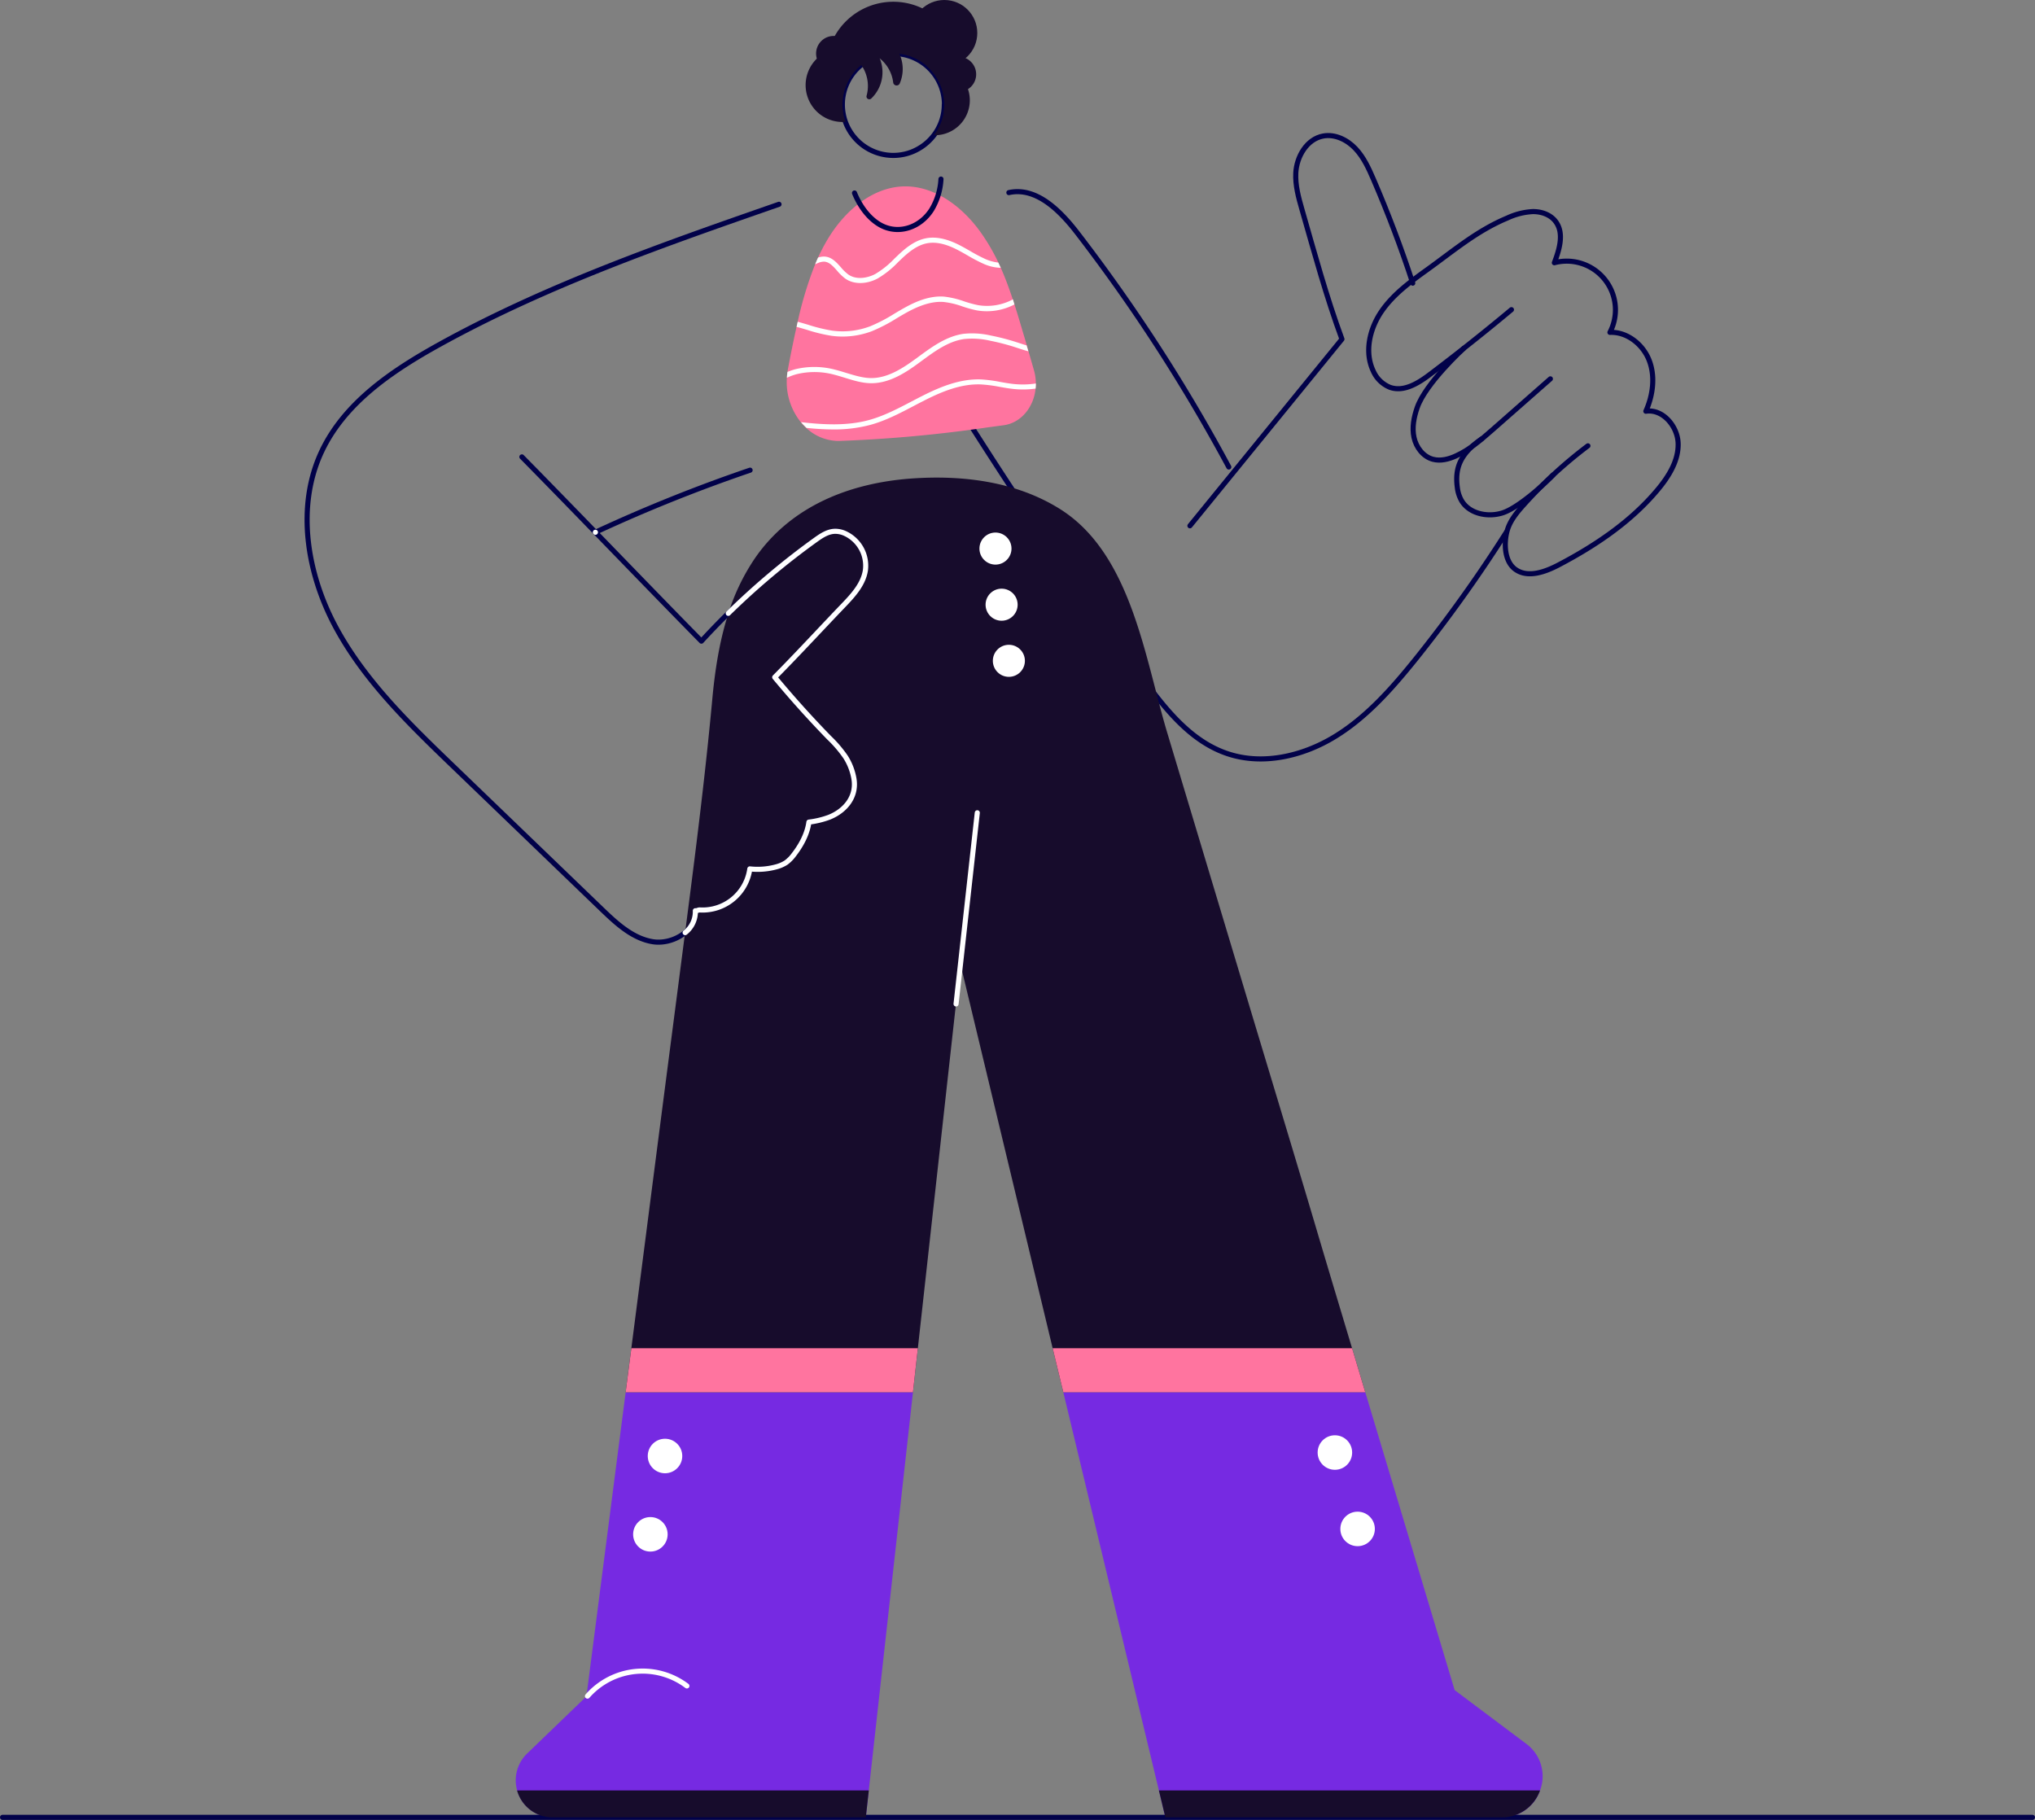
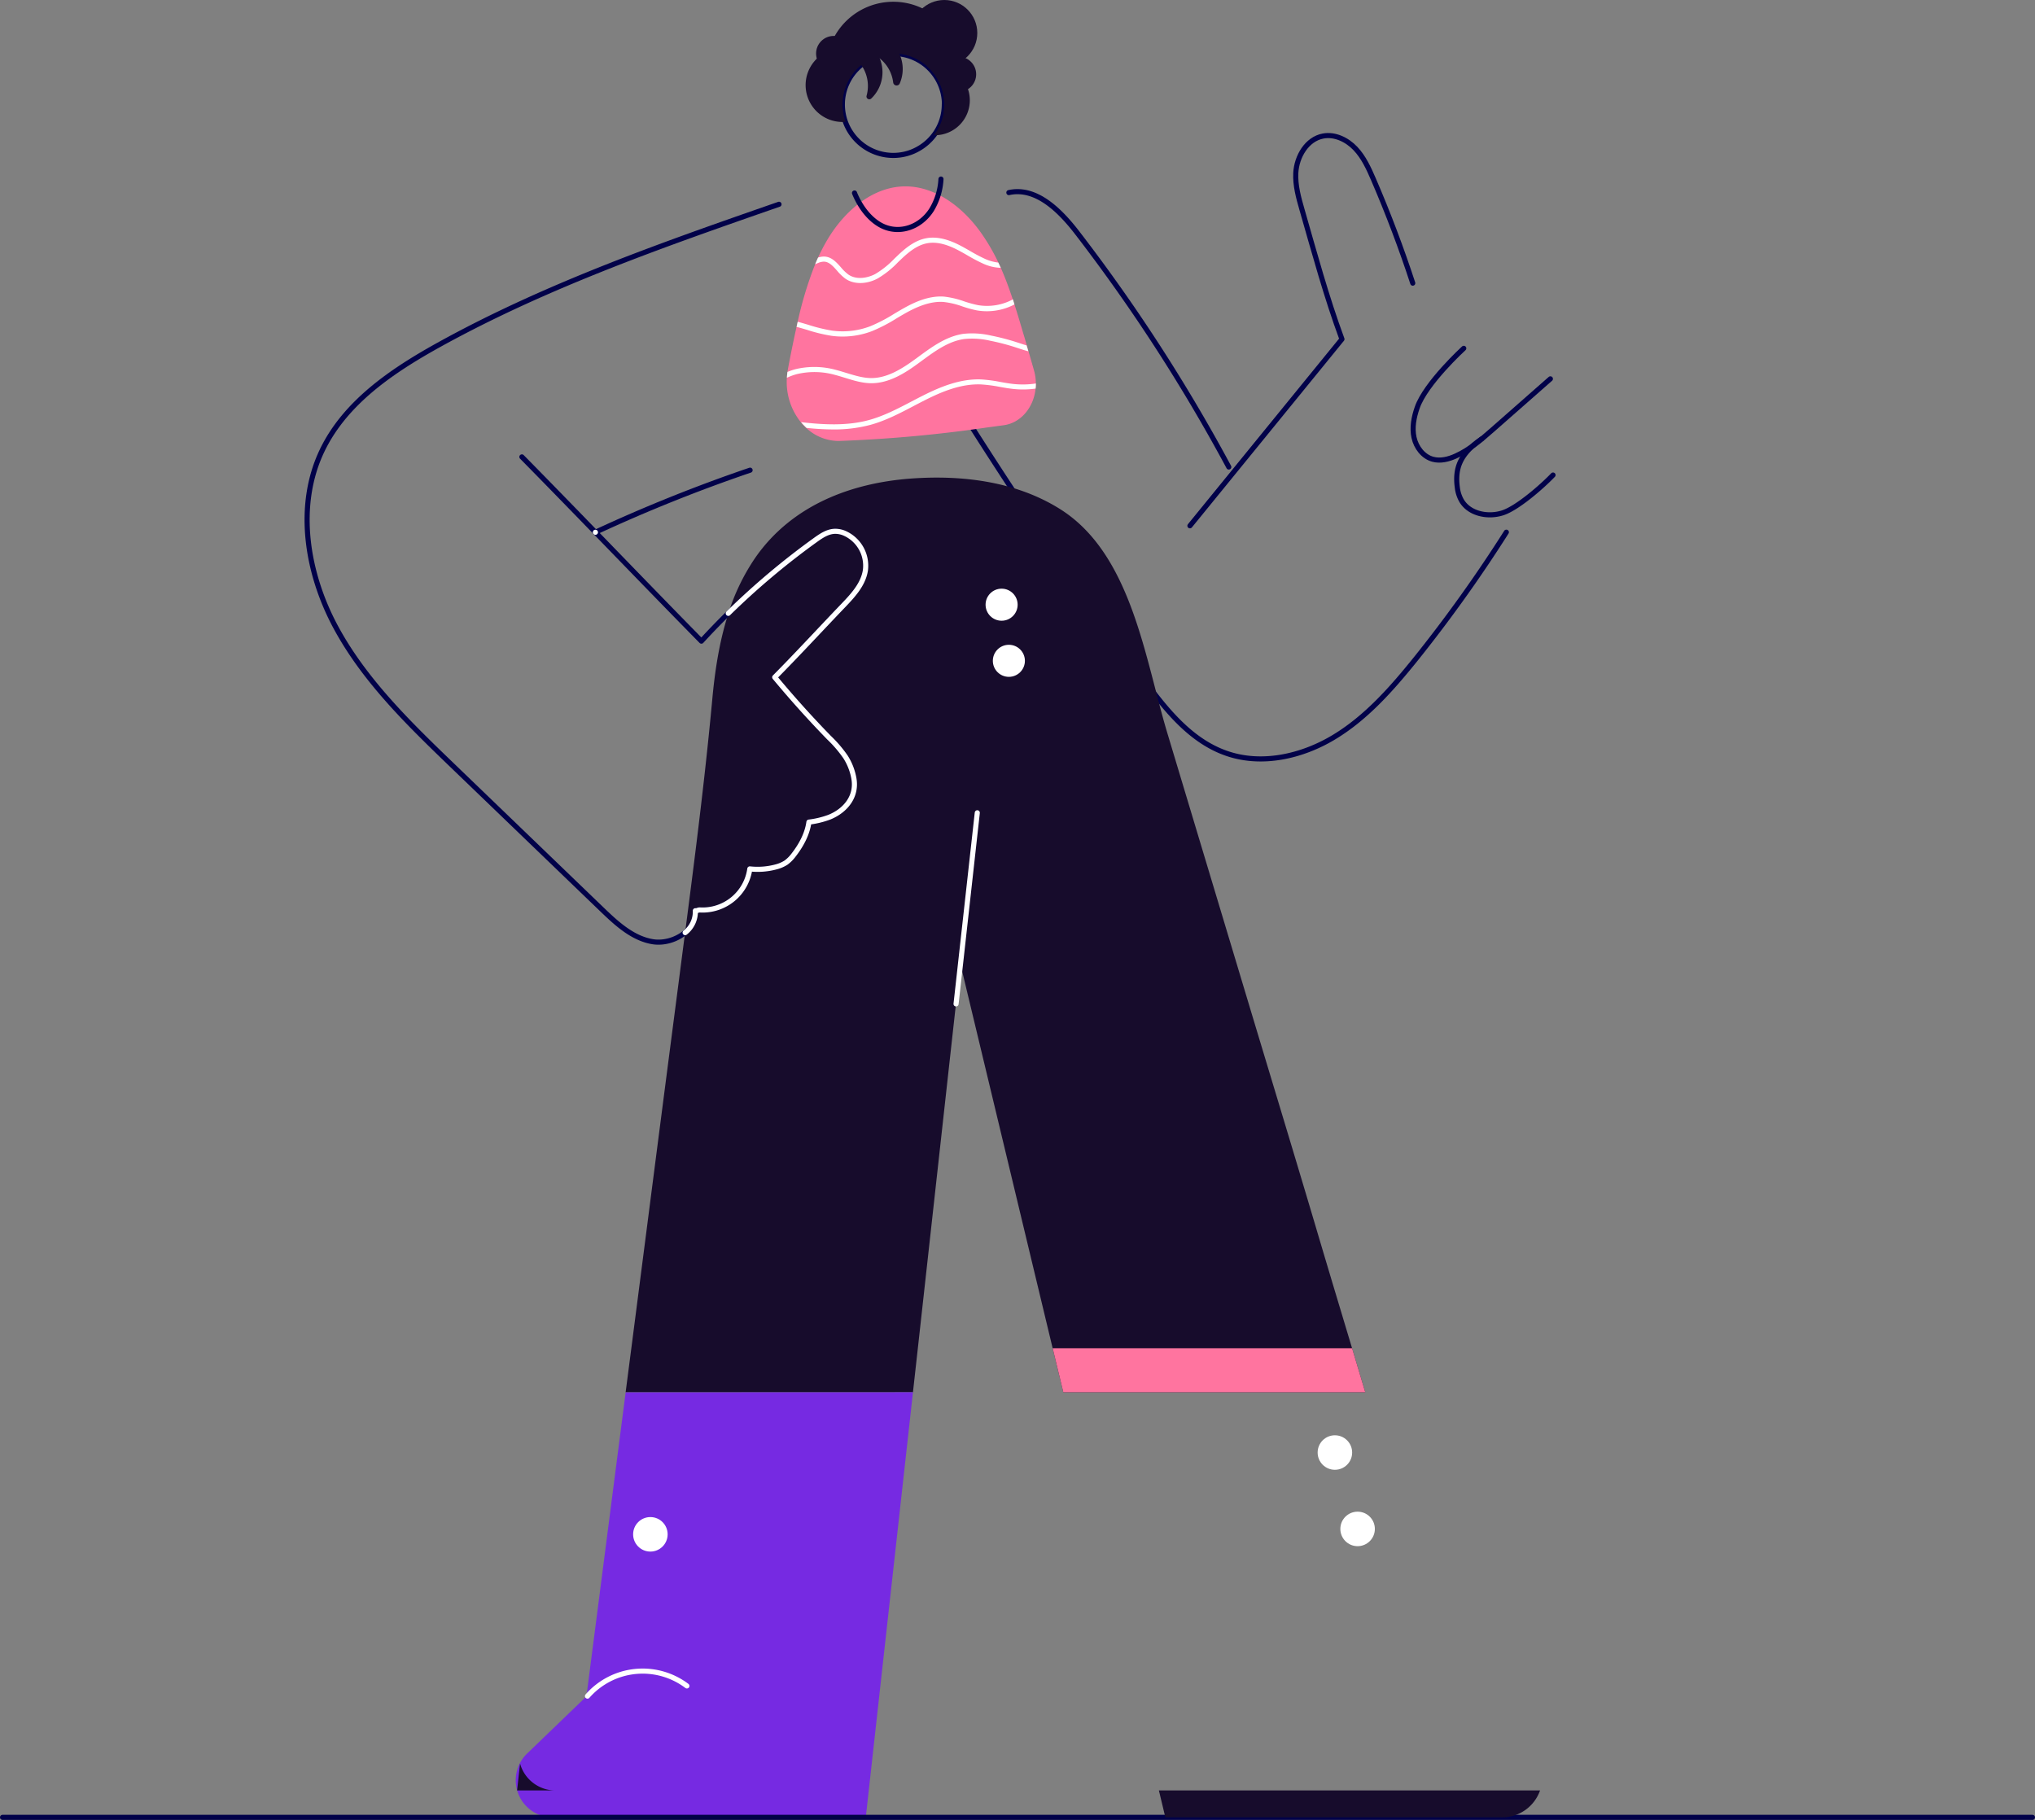
<svg xmlns="http://www.w3.org/2000/svg" viewBox="0 0 798.41 714.06">
  <rect x="0" y="0" width="798.41" height="714.06" fill="#808080" stroke="none" />
  <g fill="none" stroke="#010149" stroke-linecap="round" stroke-linejoin="round" stroke-width="2">
    <path d="m395.82 75.57c10.75-2.38 20.16 7.13 26.87 15.85a670.78 670.78 0 0 1 59.41 91.81" />
    <path d="m466.85 206.3 59.65-73.23c-6.1-16.51-10.84-34-15.71-50.95-1.34-4.65-2.64-9.42-2.4-14.25.33-6.48 4.35-13.32 10.74-14.5 4.63-.86 9.4 1.47 12.65 4.9s5.23 7.81 7.1 12.14q8.63 20 15.4 40.69" />
-     <path d="m623 174.93a177.27 177.27 0 0 0 -25.28 23.24c-2.7 3-5.37 6.27-6.43 10.18-1.29 4.76-1.1 11.85 3.19 15 4.89 3.59 11.76 1.07 17.13-1.75 14.47-7.6 28.32-16.93 38.79-29.49 4.32-5.18 8.18-11.36 8-18.1s-6-13.64-12.67-12.66c2.76-6.2 3.76-13.45 1.37-19.8s-8.68-11.43-15.46-11.14a19.12 19.12 0 0 0 -21.81-27.32c2-5.23 3.9-11.55.58-16.07-2-2.78-5.64-4.06-9.08-4a26.91 26.91 0 0 0 -9.94 2.52c-11.88 4.94-21 12.76-31.33 20.19-6.65 4.79-13.45 9.72-18.07 16.49s-6.74 15.86-3.24 23.28a12.13 12.13 0 0 0 6.56 6.46c5.54 2 11.35-1.73 16-5.28q16.18-12.23 31.69-25.18" />
    <path d="m574.29 136.67s-15.02 13.73-18.29 23.33c-1.29 3.74-2.07 7.78-1.23 11.65s3.56 7.49 7.37 8.54c3 .82 6.24 0 9.08-1.31 5.44-2.46 10-6.46 14.5-10.4l22.56-19.84" />
    <path d="m581.36 172.18c-8.57 5.9-10.61 11.58-9.59 19.14a13.48 13.48 0 0 0 1.65 5.1c3.09 5.24 10.41 6.67 16.19 4.78s15.5-10.41 19.7-14.81" />
    <path d="m367.35 145.29q37.92 61.54 80.46 120.06c8.92 12.26 18.83 25.06 33.12 30.13 14 5 29.94 1.35 42.63-6.36s22.67-19.11 32-30.7a555.51 555.51 0 0 0 35.44-49.61" />
  </g>
  <path d="m535.65 546.27h-118.47l-4.18-17.27-36.2-150.83-16.69 150.83-1.92 17.26h-112.72q1.11-8.62 2.23-17.26 3-23.25 6-46.5 6.11-47.5 12.3-95.05c4.85-37.64 9.93-75 13.43-112.76 1-11.07 2.69-22.32 6-32.92a82.55 82.55 0 0 1 10.94-23c14.27-20.47 37.48-29.39 61.66-31.05 19.39-1.33 39.77 1.12 56.69 11.29.63.38 1.25.76 1.86 1.16 27.42 17.83 32.69 58.43 41.35 87.25q16.68 55.49 33.37 111c8.13 27 16.35 54.07 24.39 81.14q5.5 18.58 11.1 37.16c.94 3.15 2.27 7.57 3.69 12.3 1.77 5.91 3.69 12.3 5.17 17.25z" fill="#170c2c" />
  <path d="m358.19 546.27-17.34 156.23-1.17 10.56h-122.82a14.55 14.55 0 0 1 -10.09-25l23.31-22.46q1.71-13.22 3.41-26.42 4.31-33.43 8.62-66.87l3.36-26z" fill="#762ae2" />
-   <path d="m604.22 702.5a15.76 15.76 0 0 1 -15.1 10.56h-131.91l-2.53-10.56-37.5-156.23h118.47c1.53 5.08 2.6 8.65 2.6 8.65l23.22 77.4 9.24 30.81 28 21a15.8 15.8 0 0 1 5.51 18.37z" fill="#762ae2" />
  <path d="m406.4 150.47a15.32 15.32 0 0 1 -.1 2c-.71 7.27-5.69 13.47-12.54 14.38l-6.33.85a533.79 533.79 0 0 1 -57.85 5.3c-.27 0-.53 0-.78 0h-.55a18.72 18.72 0 0 1 -11.84-5q-.59-.56-1.14-1.14a14.68 14.68 0 0 1 -1-1.12 25.11 25.11 0 0 1 -5.56-17.42 22.17 22.17 0 0 1 .22-2.29c.05-.35.11-.69.17-1q.35-1.9.72-3.78c.24-1.24.48-2.48.73-3.72.33-1.62.66-3.23 1-4.85.3-1.41.61-2.83.93-4.24.14-.65.29-1.3.44-2a146.49 146.49 0 0 1 6.52-21.81l.33-.81c.36-.89.74-1.77 1.14-2.65a70.81 70.81 0 0 1 3.64-7 .41.41 0 0 1 .05-.09c6.81-11.48 17.71-20.58 29.85-20.94 12-.38 23.24 7.82 30.73 18.61a77.85 77.85 0 0 1 6.51 11.25c.32.68.63 1.36.93 2 1.78 4 3.33 8.23 4.74 12.48l.63 1.9c.37 1.15.73 2.3 1.09 3.46.59 1.89 1.15 3.78 1.71 5.68.33 1.12.65 2.23 1 3.34.05.18.11.35.15.53a1.9 1.9 0 0 1 .09.29c.13.43.26.87.38 1.29.06.21.13.43.18.64l.26.89c.22.75.43 1.5.65 2.25.75 2.6 1.5 5.19 2.23 7.78a18.58 18.58 0 0 1 .67 4.94z" fill="#ff749f" />
  <g fill="none" stroke-linecap="round" stroke-linejoin="round" stroke-width="2">
    <path d="m305.63 80.15c-45.54 15.85-91.34 31.85-133.52 55.19-18.33 10.16-36.77 22.62-45.78 41.54-10.3 21.62-6 47.92 5.3 69s28.85 38.09 46.11 54.7l58.46 56.28c5.72 5.51 12 11.29 19.78 12.61s17.28-4.22 16.81-12.16c.74.1 1.07-.34 1.82-.29a18.7 18.7 0 0 0 19.56-16.11 27.72 27.72 0 0 0 10.26-.79 12.73 12.73 0 0 0 3.92-1.66 14.13 14.13 0 0 0 3-3c2.95-3.79 5.36-8.15 6-12.91a33 33 0 0 0 8-1.92c6.31-2.55 10.85-8.06 9.68-15.05a23.11 23.11 0 0 0 -3.3-8.58 49.18 49.18 0 0 0 -6.48-7.58q-11.12-11.42-21.33-23.68c9.22-9.25 18-18.83 27-28.25 3.8-4 7.76-8.3 8.59-13.72a14 14 0 0 0 -8-14.47 9.54 9.54 0 0 0 -3.92-.85c-2.85.06-5.38 1.75-7.69 3.42a291.25 291.25 0 0 0 -44.71 39.69c-23.39-23.79-47-48.5-70.43-72.29" stroke="#010149" />
    <path d="m294.29 184.48a612.8 612.8 0 0 0 -60.7 24.36" stroke="#010149" />
    <g stroke="#fff">
      <path d="m285.73 240.65a295.36 295.36 0 0 1 34.19-28.78c2.32-1.67 4.84-3.36 7.69-3.41a9.23 9.23 0 0 1 3.92.85 13.92 13.92 0 0 1 8 14.46c-.83 5.43-4.79 9.75-8.58 13.71-9.05 9.43-17.83 19-27 28.25q10.17 12.25 21.3 23.69a48.17 48.17 0 0 1 6.49 7.58 23.17 23.17 0 0 1 3.3 8.58c1.17 7-3.37 12.51-9.67 15.05a34.53 34.53 0 0 1 -8 1.93c-.66 4.76-3.06 9.11-6 12.91a14.36 14.36 0 0 1 -3 3 13.54 13.54 0 0 1 -3.91 1.67 27.8 27.8 0 0 1 -10.28.78 18.7 18.7 0 0 1 -19.55 16.11c-.75-.05-1.09.4-1.82.3a10.41 10.41 0 0 1 -4 8.6" />
      <path d="m233.61 208.84h-.02" />
      <path d="m383.43 318.9-8.33 75.01" />
      <path d="m230.49 665.49a28.79 28.79 0 0 1 39-4" />
    </g>
    <path d="m370.49 41a20.2 20.2 0 0 1 -.34 3.67 20 20 0 0 1 -10 13.8l-.58.31a19.46 19.46 0 0 1 -4.35 1.63 20 20 0 0 1 -23.52-12.55 19.73 19.73 0 0 1 -.87-3.19 20.2 20.2 0 0 1 -.34-3.67 20 20 0 0 1 5.73-14 20.24 20.24 0 0 1 4.78-3.58 20.48 20.48 0 0 1 1.89-.9 17.45 17.45 0 0 1 1.92-.68 19.71 19.71 0 0 1 5.73-.84 20 20 0 0 1 20 20z" stroke="#010149" />
  </g>
  <g fill="#170c2c">
    <path d="m342.54 37.92c-.24.26-.48.51-.73.75a1.11 1.11 0 0 1 -1.82-1.1 14.29 14.29 0 0 0 -2.57-12.72 15.88 15.88 0 0 1 5.16-3.48 15.69 15.69 0 0 1 1.5-.53 13 13 0 0 1 1.14 2.23 14.25 14.25 0 0 1 -2.68 14.85z" />
    <path d="m353 32.75a1.35 1.35 0 0 1 -2.57-.4 14.28 14.28 0 0 0 -5.15-9.33 13.39 13.39 0 0 0 -2.64-1.7 15.69 15.69 0 0 1 1.5-.53 15.48 15.48 0 0 1 4.49-.65 15.86 15.86 0 0 1 4 .51 14.23 14.23 0 0 1 .37 12.1z" />
    <path d="m370.15 44.65a20.2 20.2 0 0 0 .34-3.67 20 20 0 0 0 -20-20 19.71 19.71 0 0 0 -5.73.84 17.45 17.45 0 0 0 -1.92.68 20 20 0 0 0 -12 22.13 26.36 26.36 0 1 1 39.28 0z" />
    <path d="m336.26 27a20 20 0 0 0 -5.73 14 20.2 20.2 0 0 0 .34 3.67 19.73 19.73 0 0 0 .87 3.19c-.4 0-.8 0-1.21 0a14.46 14.46 0 1 1 10.47-24.44 20.24 20.24 0 0 0 -4.74 3.58z" />
    <path d="m380.5 39.33a13.73 13.73 0 0 1 -13.73 13.73h-.34a19.86 19.86 0 0 0 3.72-8.4 20.2 20.2 0 0 0 .34-3.67 20 20 0 0 0 -6.81-15 13.74 13.74 0 0 1 16.82 13.34z" />
    <circle cx="327.08" cy="21" r="6.9" />
    <circle cx="376.09" cy="29.14" r="6.9" />
    <circle cx="370.49" cy="12.94" r="12.94" />
  </g>
  <path d="m1 713.06h796.41" fill="#fff" stroke="#010149" stroke-linecap="round" stroke-linejoin="round" stroke-width="2" />
  <path d="m335.26 75.72c.14.39.31.77.49 1.16 2.26 5 5.75 9.35 10 11.58 6.95 3.62 15.28.81 19.71-6.1a25.82 25.82 0 0 0 3.72-12.1" fill="none" stroke="#010149" stroke-linecap="round" stroke-linejoin="round" stroke-width="2" />
  <g fill="#fff">
    <path d="m392.62 105.08a17.49 17.49 0 0 1 -6.76-1.58 65.31 65.31 0 0 1 -6.27-3.29c-1.51-.87-3.07-1.76-4.64-2.53-4.31-2.12-8-2.85-11.25-2.22-3.86.73-7.12 3.41-9.81 5.93l-1.57 1.5a36.86 36.86 0 0 1 -8 6.39c-4.38 2.33-9.33 2.36-12.62.08a19.3 19.3 0 0 1 -3.29-3.16c-1.6-1.8-3.12-3.5-5.15-3.54a5.87 5.87 0 0 0 -2.18.48 10.15 10.15 0 0 0 -1.26.57c.36-.89.74-1.77 1.14-2.65a7.27 7.27 0 0 1 2.34-.4c2.91.06 4.79 2.17 6.61 4.21a17.38 17.38 0 0 0 2.93 2.84c3.25 2.26 7.71 1.31 10.54-.19a35.31 35.31 0 0 0 7.56-6.07l1.59-1.52c2.89-2.71 6.44-5.61 10.8-6.44 3.7-.71 7.8.08 12.52 2.39 1.62.8 3.21 1.71 4.74 2.59a64 64 0 0 0 6.08 3.2 17.77 17.77 0 0 0 5 1.36c.33.68.65 1.36.95 2.05z" />
    <path d="m398 119.46a23.31 23.31 0 0 1 -14.72 2.33 45.06 45.06 0 0 1 -5.72-1.57 32.1 32.1 0 0 0 -7.38-1.74c-5.41-.4-10.72 2.12-14.22 4-1.38.76-2.77 1.58-4.11 2.38a64.38 64.38 0 0 1 -9.72 5.06 32.49 32.49 0 0 1 -11.57 2.13 32 32 0 0 1 -4.37-.3 62.92 62.92 0 0 1 -9.56-2.33c-1.35-.4-2.72-.81-4.1-1.17.14-.65.29-1.3.44-2 1.43.37 2.84.8 4.23 1.21a62.53 62.53 0 0 0 9.26 2.26 30.52 30.52 0 0 0 15-1.72 62.8 62.8 0 0 0 9.41-4.91c1.35-.8 2.75-1.64 4.16-2.41 3.73-2.06 9.37-4.74 15.34-4.3a34.72 34.72 0 0 1 7.84 1.84 46.19 46.19 0 0 0 5.47 1.5 21.39 21.39 0 0 0 13.73-2.26z" />
    <path d="m403.47 137.84c-1.36-.35-2.69-.79-4-1.22l-1.47-.48a89 89 0 0 0 -9.51-2.45 30.83 30.83 0 0 0 -10.25-.66c-6.17.87-11.51 4.8-16.67 8.59l-.72.53c-5.4 4-11.75 8.19-18.92 8.21-3.61 0-7.05-1.08-10.38-2.11-1.4-.43-2.85-.88-4.27-1.24a29.69 29.69 0 0 0 -14.54-.24 22 22 0 0 0 -4 1.45 22.17 22.17 0 0 1 .22-2.29 23.75 23.75 0 0 1 3.24-1.1 31.75 31.75 0 0 1 15.53.24c1.47.37 2.94.83 4.37 1.27 3.34 1 6.49 2 9.79 2 6.56 0 12.59-4.05 17.73-7.82l.72-.53c5.36-3.94 10.91-8 17.58-9a32.74 32.74 0 0 1 10.92.68 89.05 89.05 0 0 1 9.73 2.51l1.49.48c.9.3 1.8.6 2.72.87.22.81.47 1.56.69 2.31z" />
    <path d="m406.4 150.47a15.32 15.32 0 0 1 -.1 2 35.73 35.73 0 0 1 -8.46.17c-1.92-.19-3.83-.53-5.67-.86a55.29 55.29 0 0 0 -7.36-.95c-7.9-.3-15.47 2.94-21.85 6.15-1.5.76-3 1.53-4.47 2.31-5.42 2.84-11 5.77-17 7.41a55 55 0 0 1 -14.49 1.8 105.25 105.25 0 0 1 -10.56-.6q-.59-.56-1.14-1.14a14.68 14.68 0 0 1 -1-1.12c8.7 1 18 1.53 26.62-.83 5.82-1.59 11.32-4.46 16.64-7.25 1.5-.78 3-1.57 4.5-2.32 6.61-3.33 14.5-6.68 22.82-6.37a56.37 56.37 0 0 1 7.64 1c1.8.32 3.68.65 5.51.83a34.48 34.48 0 0 0 8.37-.23z" />
    <circle cx="523.73" cy="569.92" r="6.77" />
    <circle cx="532.64" cy="599.89" r="6.77" />
-     <circle cx="260.91" cy="571.28" r="6.77" />
    <circle cx="255.17" cy="602.01" r="6.77" />
  </g>
-   <path d="m202.87 702.5h138l-1.17 10.56h-122.84a14.39 14.39 0 0 1 -13.99-10.56z" fill="#170c2c" />
+   <path d="m202.87 702.5h138h-122.84a14.39 14.39 0 0 1 -13.99-10.56z" fill="#170c2c" />
  <path d="m604.22 702.5a15.76 15.76 0 0 1 -15.1 10.56h-131.91l-2.53-10.56z" fill="#170c2c" />
-   <path d="m360.11 529-1.92 17.26h-112.72q1.11-8.62 2.23-17.26z" fill="#ff749f" />
  <path d="m535.65 546.27h-118.47l-4.18-17.27h117.48c1.77 5.93 3.69 12.32 5.17 17.27z" fill="#ff749f" />
  <g fill="#fff">
-     <circle cx="390.56" cy="215.24" r="6.29" />
    <circle cx="392.97" cy="237.26" r="6.29" />
    <circle cx="395.82" cy="259.28" r="6.29" />
  </g>
</svg>